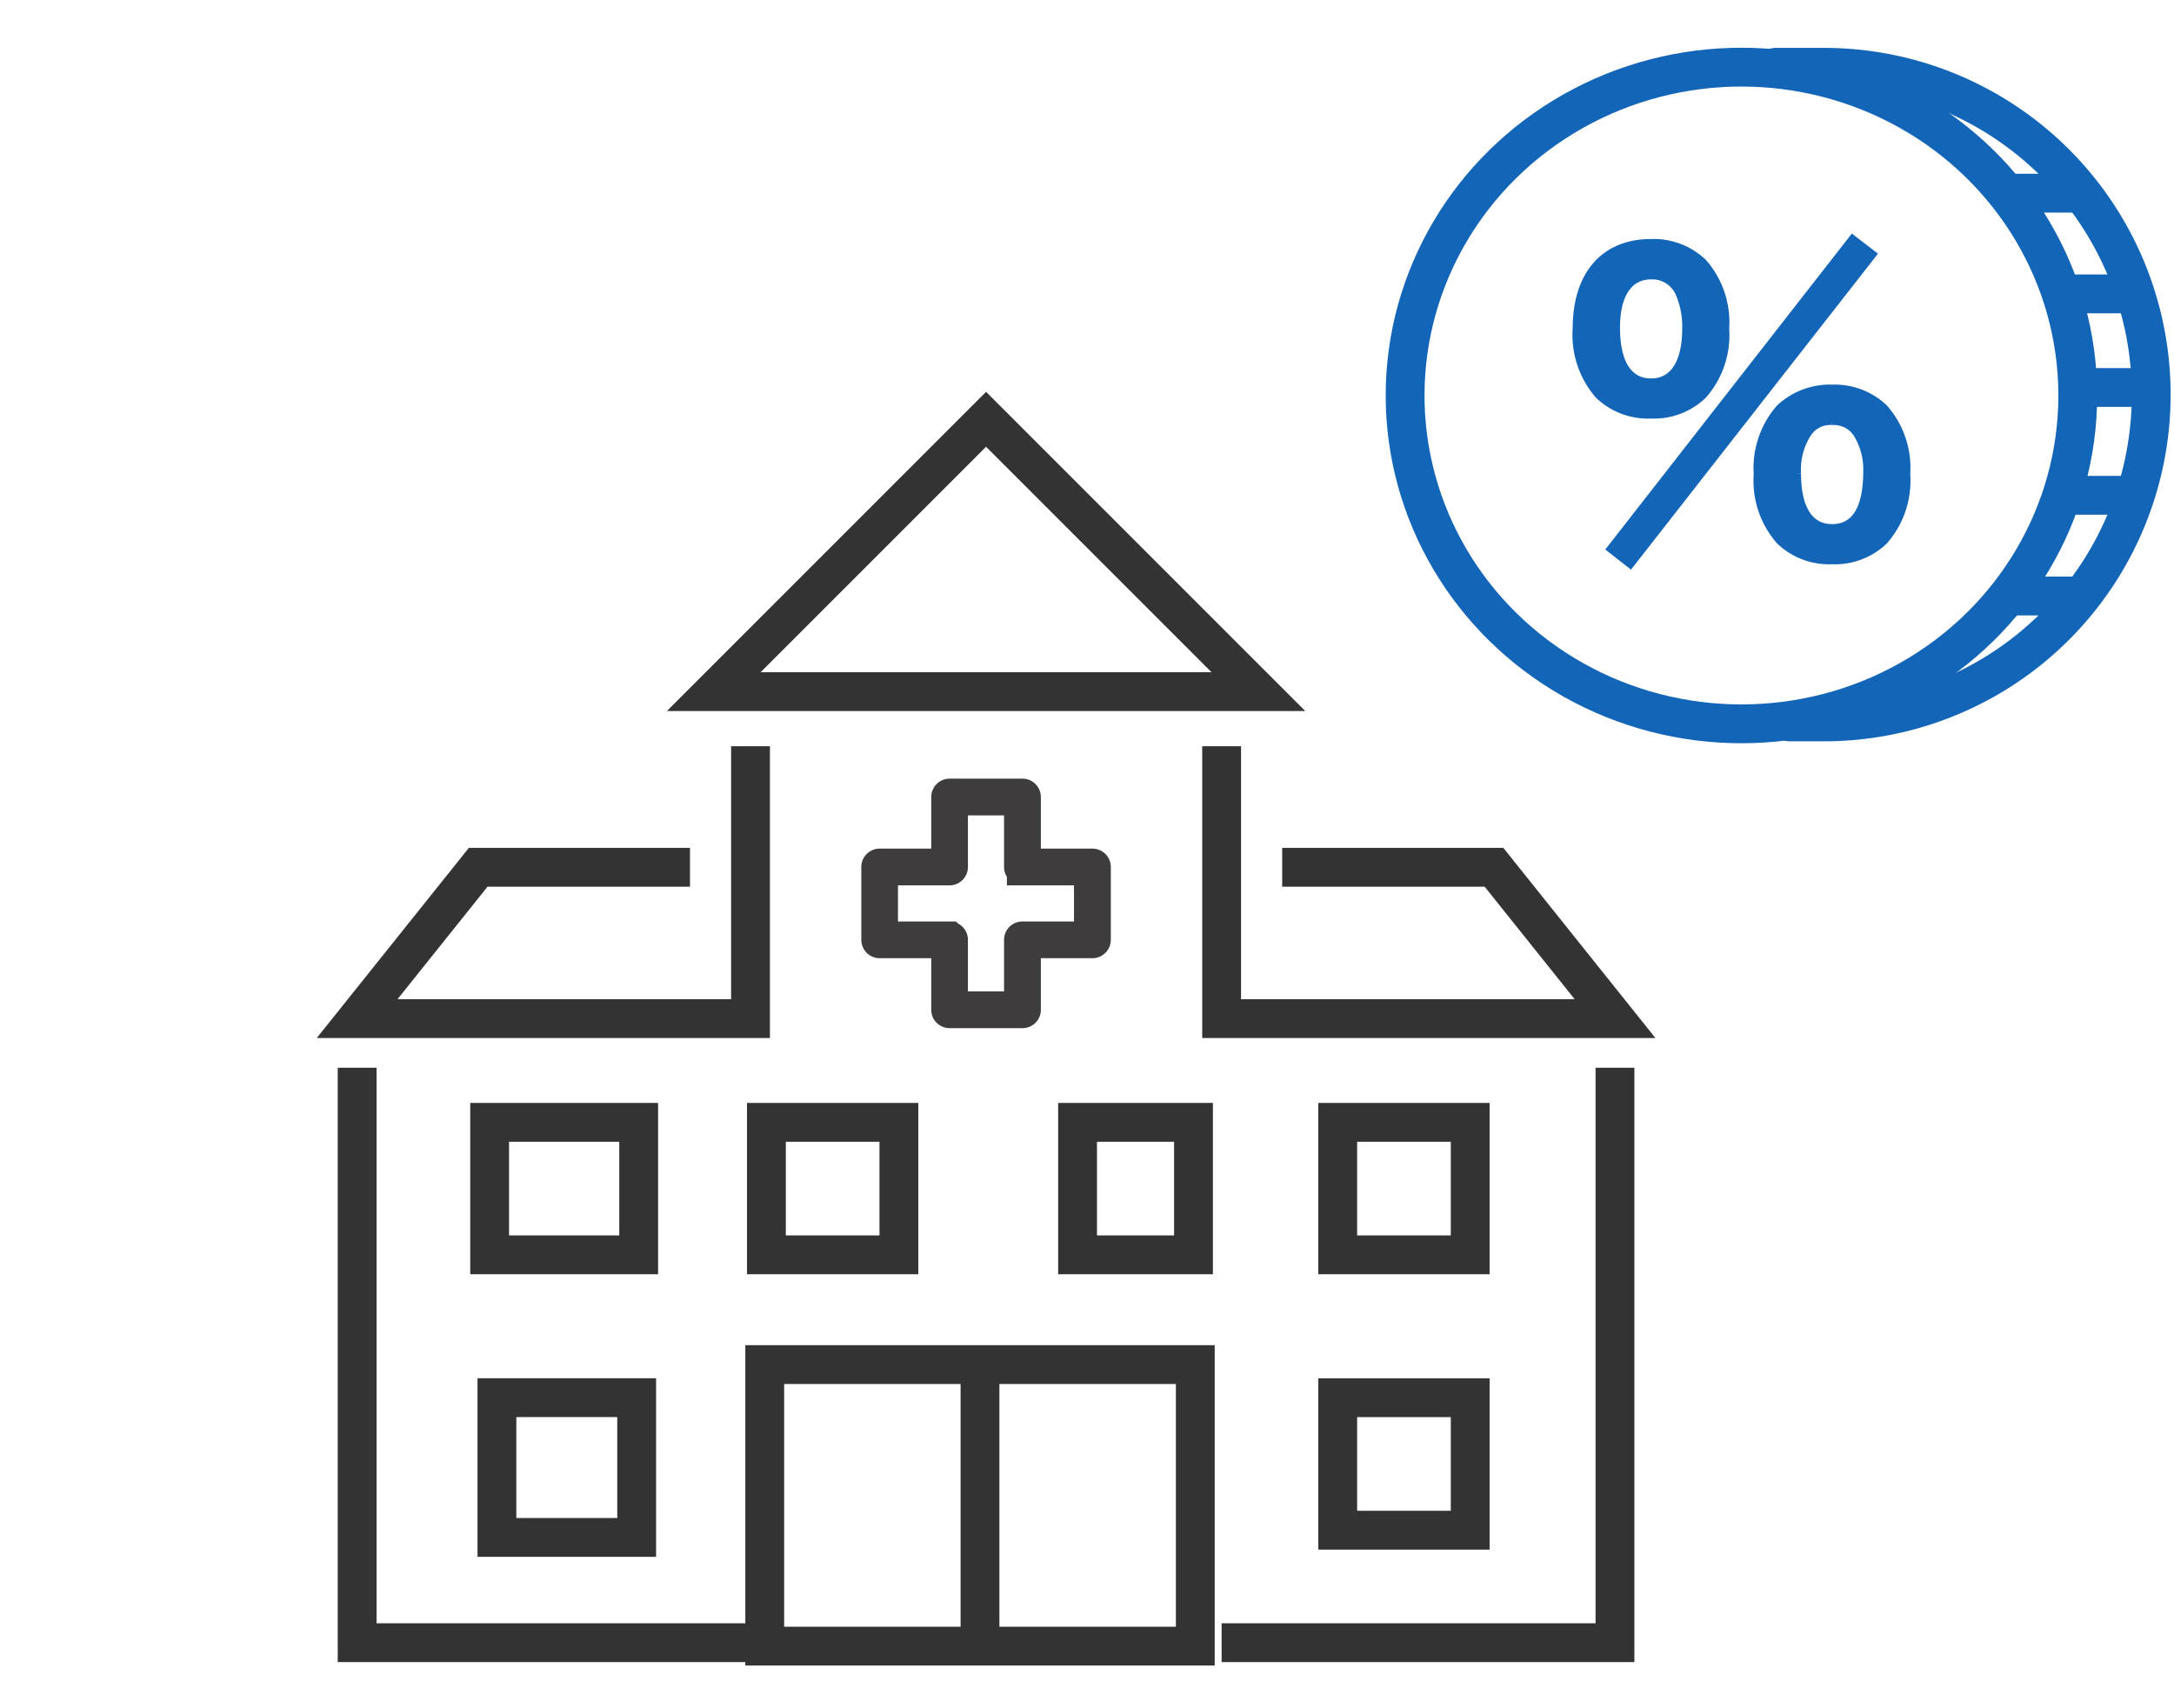
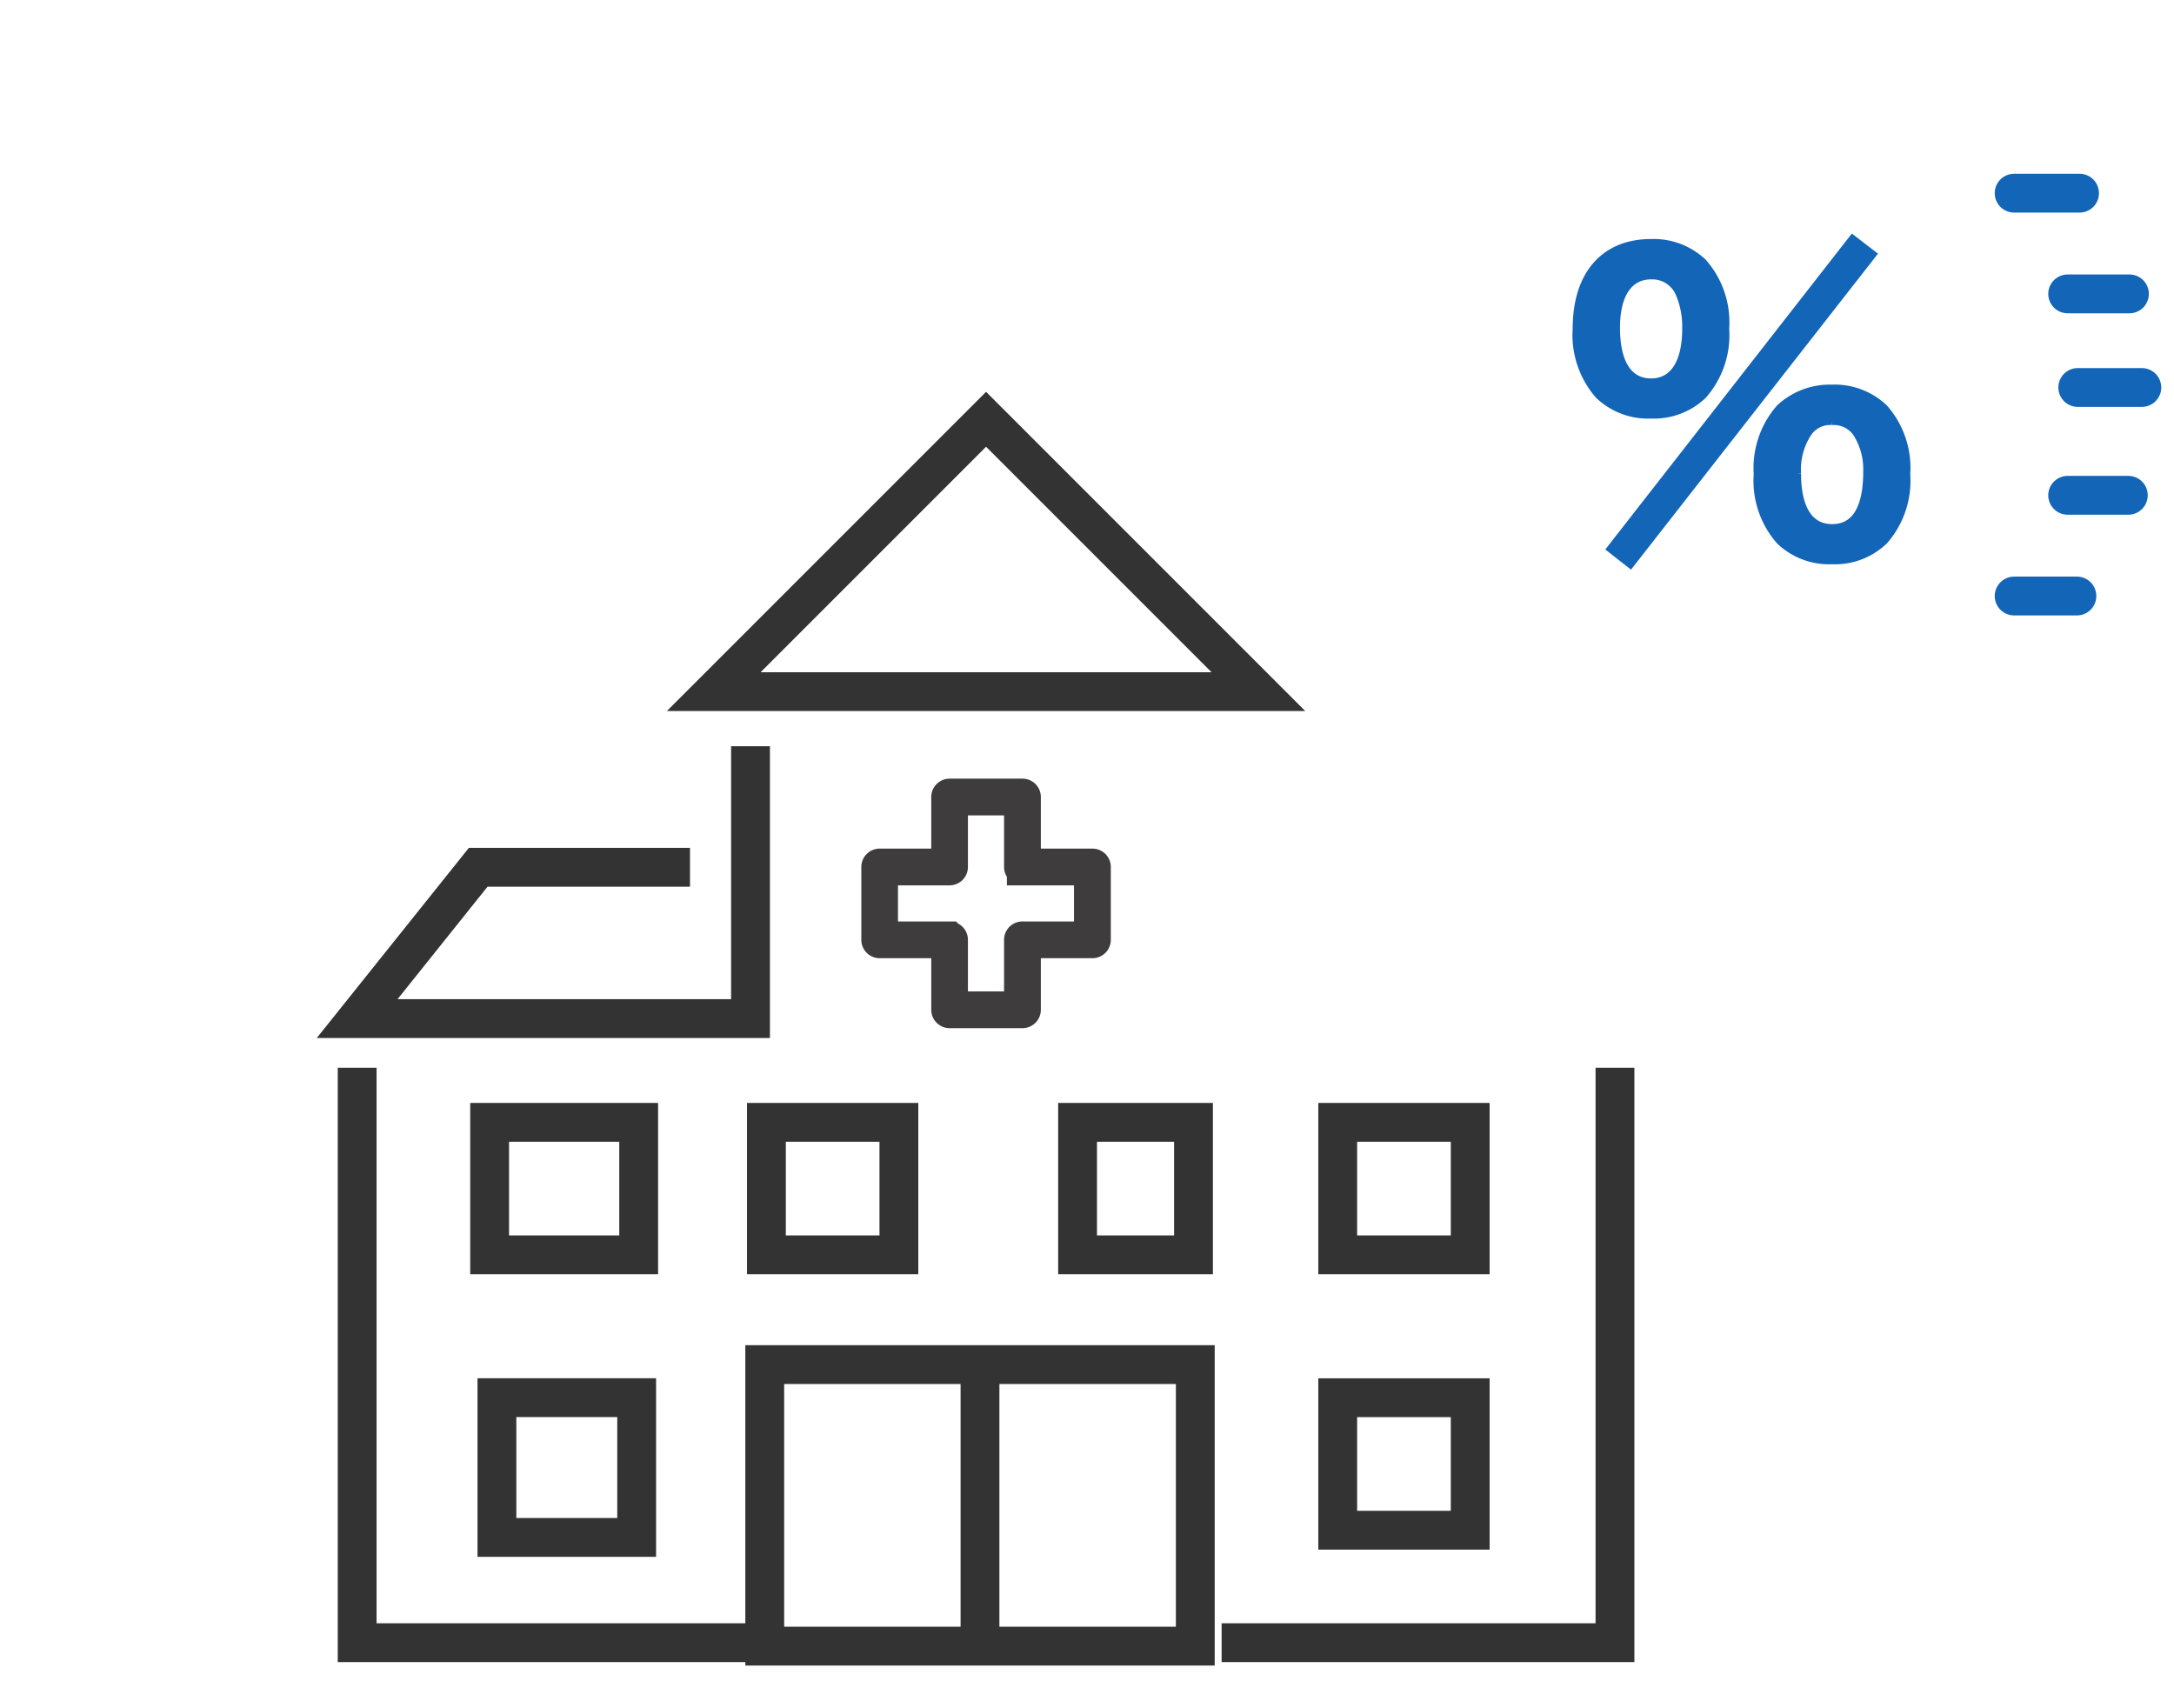
<svg xmlns="http://www.w3.org/2000/svg" width="140" height="110" viewBox="0 0 140 110">
  <defs>
    <clipPath id="clip-path">
      <rect id="長方形_493" data-name="長方形 493" width="140" height="110" transform="translate(478 3260)" fill="red" opacity="0.266" />
    </clipPath>
  </defs>
  <g id="point01_type_bulk_icn01" transform="translate(-478 -3260)" clip-path="url(#clip-path)">
    <g id="グループ_422" data-name="グループ 422">
      <g id="_4" data-name="4" transform="translate(501 3287)">
        <path id="パス_26" data-name="パス 26" d="M300,81.537,317.537,64l17.537,17.537H300Z" transform="translate(-277.037 -64)" fill="none" stroke="#333" stroke-miterlimit="10" stroke-width="2.5" />
        <path id="パス_27" data-name="パス 27" d="M288,86v37.023h25.331" transform="translate(-288 -44.245)" fill="none" stroke="#333" stroke-miterlimit="10" stroke-width="2.5" />
        <path id="パス_28" data-name="パス 28" d="M342.331,86v37.023H317" transform="translate(-261.331 -44.245)" fill="none" stroke="#333" stroke-miterlimit="10" stroke-width="2.5" />
        <rect id="長方形_34" data-name="長方形 34" width="27.727" height="18.129" transform="translate(26.247 60.871)" fill="none" stroke="#333" stroke-miterlimit="10" stroke-width="2.5" />
-         <path id="パス_29" data-name="パス 29" d="M320.9,82.794h13.64l7.794,9.743H317V75" transform="translate(-261.331 -53.947)" fill="none" stroke="#333" stroke-miterlimit="10" stroke-width="2.5" />
        <line id="線_6" data-name="線 6" y2="18.129" transform="translate(40.109 60.871)" fill="none" stroke="#333" stroke-miterlimit="10" stroke-width="2.5" />
        <rect id="長方形_35" data-name="長方形 35" width="9" height="9" transform="translate(9 63)" fill="none" stroke="#333" stroke-miterlimit="10" stroke-width="2.5" />
        <rect id="長方形_36" data-name="長方形 36" width="9.598" height="8.531" transform="translate(8.531 45.272)" fill="none" stroke="#333" stroke-miterlimit="10" stroke-width="2.5" />
        <rect id="長方形_37" data-name="長方形 37" width="8.531" height="8.531" transform="translate(63.146 63.004)" fill="none" stroke="#333" stroke-miterlimit="10" stroke-width="2.5" />
        <rect id="長方形_38" data-name="長方形 38" width="8.531" height="8.531" transform="translate(63.146 45.272)" fill="none" stroke="#333" stroke-miterlimit="10" stroke-width="2.5" />
        <rect id="長方形_39" data-name="長方形 39" width="8.531" height="8.531" transform="translate(26.355 45.272)" fill="none" stroke="#333" stroke-miterlimit="10" stroke-width="2.5" />
        <rect id="長方形_40" data-name="長方形 40" width="7.465" height="8.531" transform="translate(46.393 45.272)" fill="none" stroke="#333" stroke-miterlimit="10" stroke-width="2.5" />
        <path id="パス_30" data-name="パス 30" d="M309.434,82.794h-13.64L288,92.537h25.331V75" transform="translate(-288 -53.947)" fill="none" stroke="#333" stroke-miterlimit="10" stroke-width="2.5" />
        <path id="パス_2178" data-name="パス 2178" d="M278.75,261.663h4.32v-4.322a.184.184,0,0,1,.184-.183h4.691a.183.183,0,0,1,.183.183v4.322h4.322a.183.183,0,0,1,.183.183v4.691a.183.183,0,0,1-.183.183h-4.322v4.322a.183.183,0,0,1-.183.183h-4.691a.184.184,0,0,1-.184-.183v-4.322h-4.32a.182.182,0,0,1-.183-.183v-4.691a.182.182,0,0,1,.183-.183Zm4.5.366h-4.322v4.325h4.322a.183.183,0,0,1,.182.183v4.322h4.326v-4.322a.184.184,0,0,1,.183-.183h4.322v-4.325h-4.322a.184.184,0,0,1-.183-.183v-4.322h-4.326v4.322A.183.183,0,0,1,283.255,262.029Z" transform="translate(-245.1 -233.018)" fill="#3f3c3d" stroke="#3f3c3d" stroke-width="2" fill-rule="evenodd" />
      </g>
      <g id="グループ_215" data-name="グループ 215" transform="translate(568.485 3264.324)">
        <path id="パス_37" data-name="パス 37" d="M3.907.679l1.262.99L20.764-18.282l-1.287-.99Zm14.258.743A4.556,4.556,0,0,0,21.507.159a5.843,5.843,0,0,0,1.436-4.282,5.819,5.819,0,0,0-1.436-4.258,4.617,4.617,0,0,0-3.342-1.262A4.719,4.719,0,0,0,14.8-8.381a5.859,5.859,0,0,0-1.436,4.258A5.842,5.842,0,0,0,14.8.159,4.576,4.576,0,0,0,18.165,1.422Zm0-8.961a1.783,1.783,0,0,1,1.584.767A4.37,4.37,0,0,1,20.417-4.3c0,2.4-.767,3.639-2.253,3.639-1.46,0-2.253-1.238-2.253-3.515a4.3,4.3,0,0,1,.668-2.574A1.723,1.723,0,0,1,18.165-7.539ZM6.506-7.96A4.556,4.556,0,0,0,9.848-9.222,5.842,5.842,0,0,0,11.284-13.5a5.819,5.819,0,0,0-1.436-4.258,4.617,4.617,0,0,0-3.342-1.262c-3.02,0-4.8,2.055-4.8,5.52A5.882,5.882,0,0,0,3.14-9.222,4.576,4.576,0,0,0,6.506-7.96Zm0-8.961a1.905,1.905,0,0,1,1.807,1.114,5.434,5.434,0,0,1,.446,2.3c0,2.228-.817,3.465-2.253,3.465-1.46,0-2.253-1.238-2.253-3.515C4.254-15.708,5.07-16.92,6.506-16.92Z" transform="translate(9.336 30.337)" fill="#1365b8" stroke="#1365b8" stroke-width="0.5" />
        <g id="グループ_8" data-name="グループ 8" transform="translate(0 0)">
-           <ellipse id="楕円形_6" data-name="楕円形 6" cx="21.659" cy="21.143" rx="21.659" ry="21.143" transform="translate(0 0)" fill="none" stroke="#1365b8" stroke-linecap="round" stroke-linejoin="round" stroke-width="2.5" />
-           <path id="パス_36" data-name="パス 36" d="M175,45h3.111a21.076,21.076,0,1,1,0,42.153h-2.2" transform="translate(-151.14 -44.991)" fill="none" stroke="#1365b8" stroke-linecap="round" stroke-linejoin="round" stroke-width="2.5" />
          <path id="パス_40" data-name="パス 40" d="M.626,0H4.839" transform="translate(38.594 8.115)" fill="none" stroke="#1365b8" stroke-linecap="round" stroke-width="2.5" />
          <path id="パス_39" data-name="パス 39" d="M.521,0H4.5" transform="translate(42.146 14.6)" fill="none" stroke="#1365b8" stroke-linecap="round" stroke-width="2.5" />
          <line id="線_9" data-name="線 9" x2="4.126" transform="translate(43.318 20.627)" fill="none" stroke="#1365b8" stroke-linecap="round" stroke-linejoin="round" stroke-width="2.5" />
          <path id="パス_38" data-name="パス 38" d="M.609,0H4.516" transform="translate(42.058 27.57)" fill="none" stroke="#1365b8" stroke-linecap="round" stroke-width="2.5" />
          <line id="線_11" data-name="線 11" x2="4.043" transform="translate(39.22 34.055)" fill="none" stroke="#1365b8" stroke-linecap="round" stroke-linejoin="round" stroke-width="2.5" />
        </g>
      </g>
    </g>
  </g>
</svg>